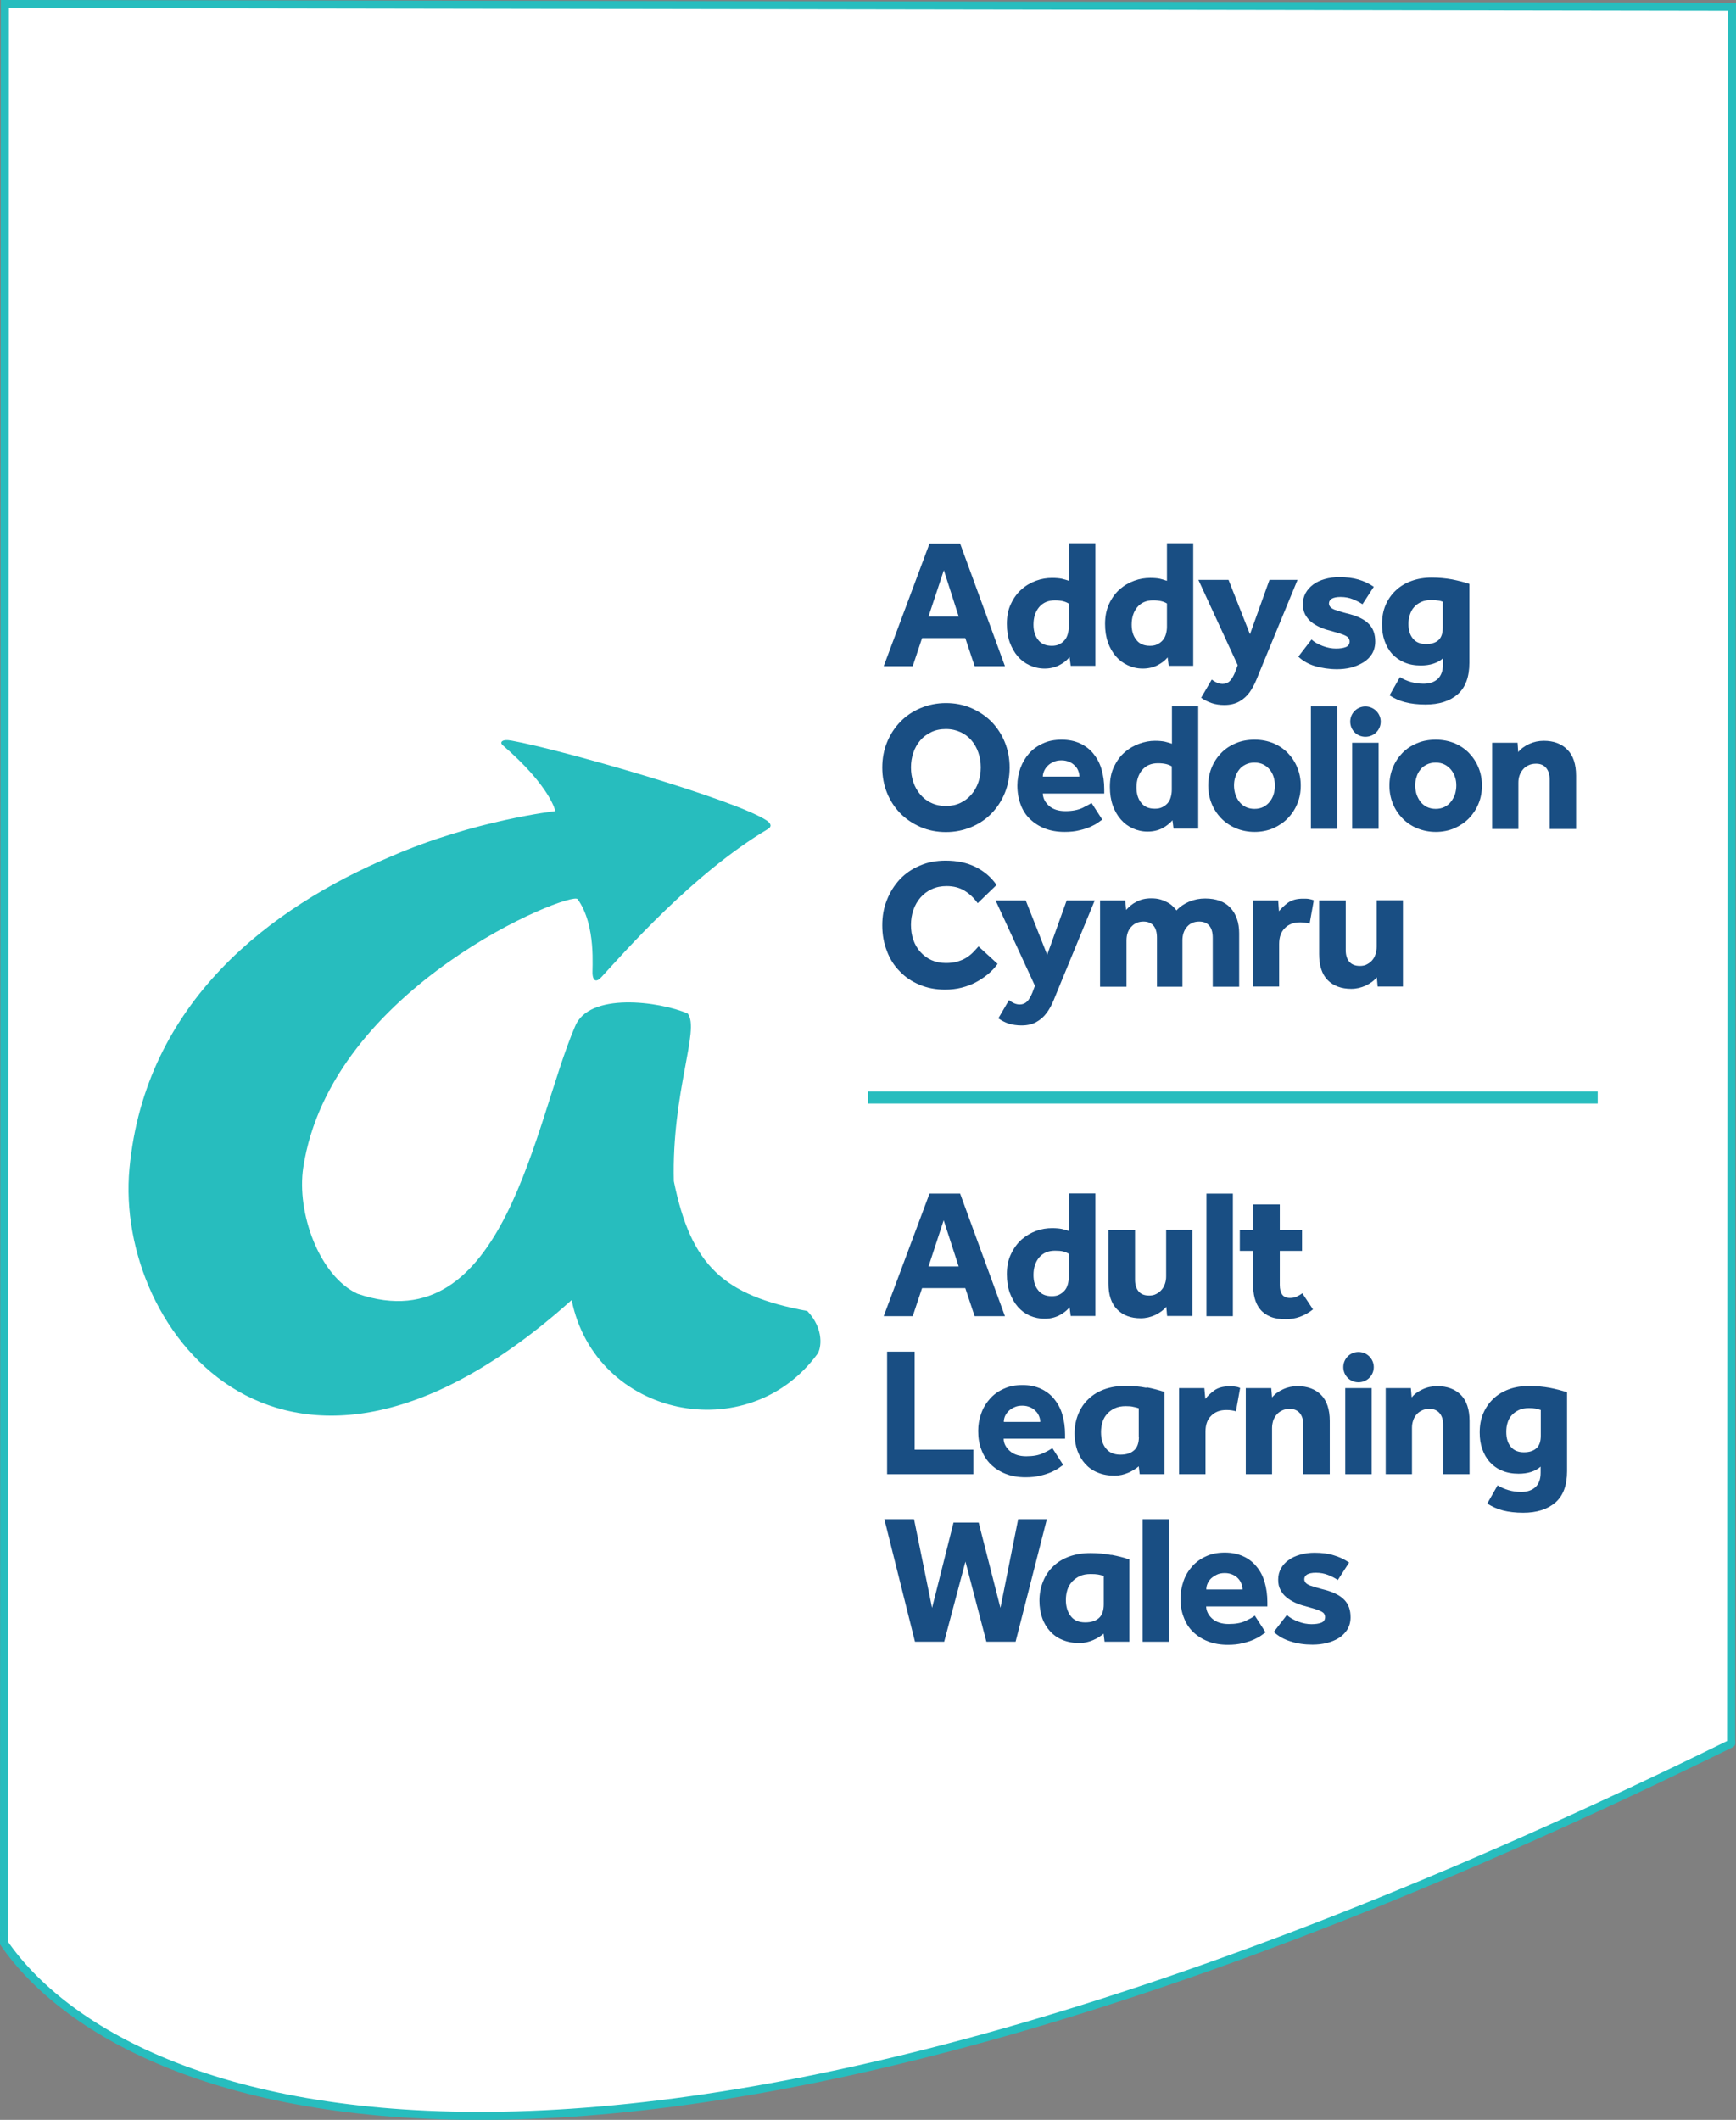
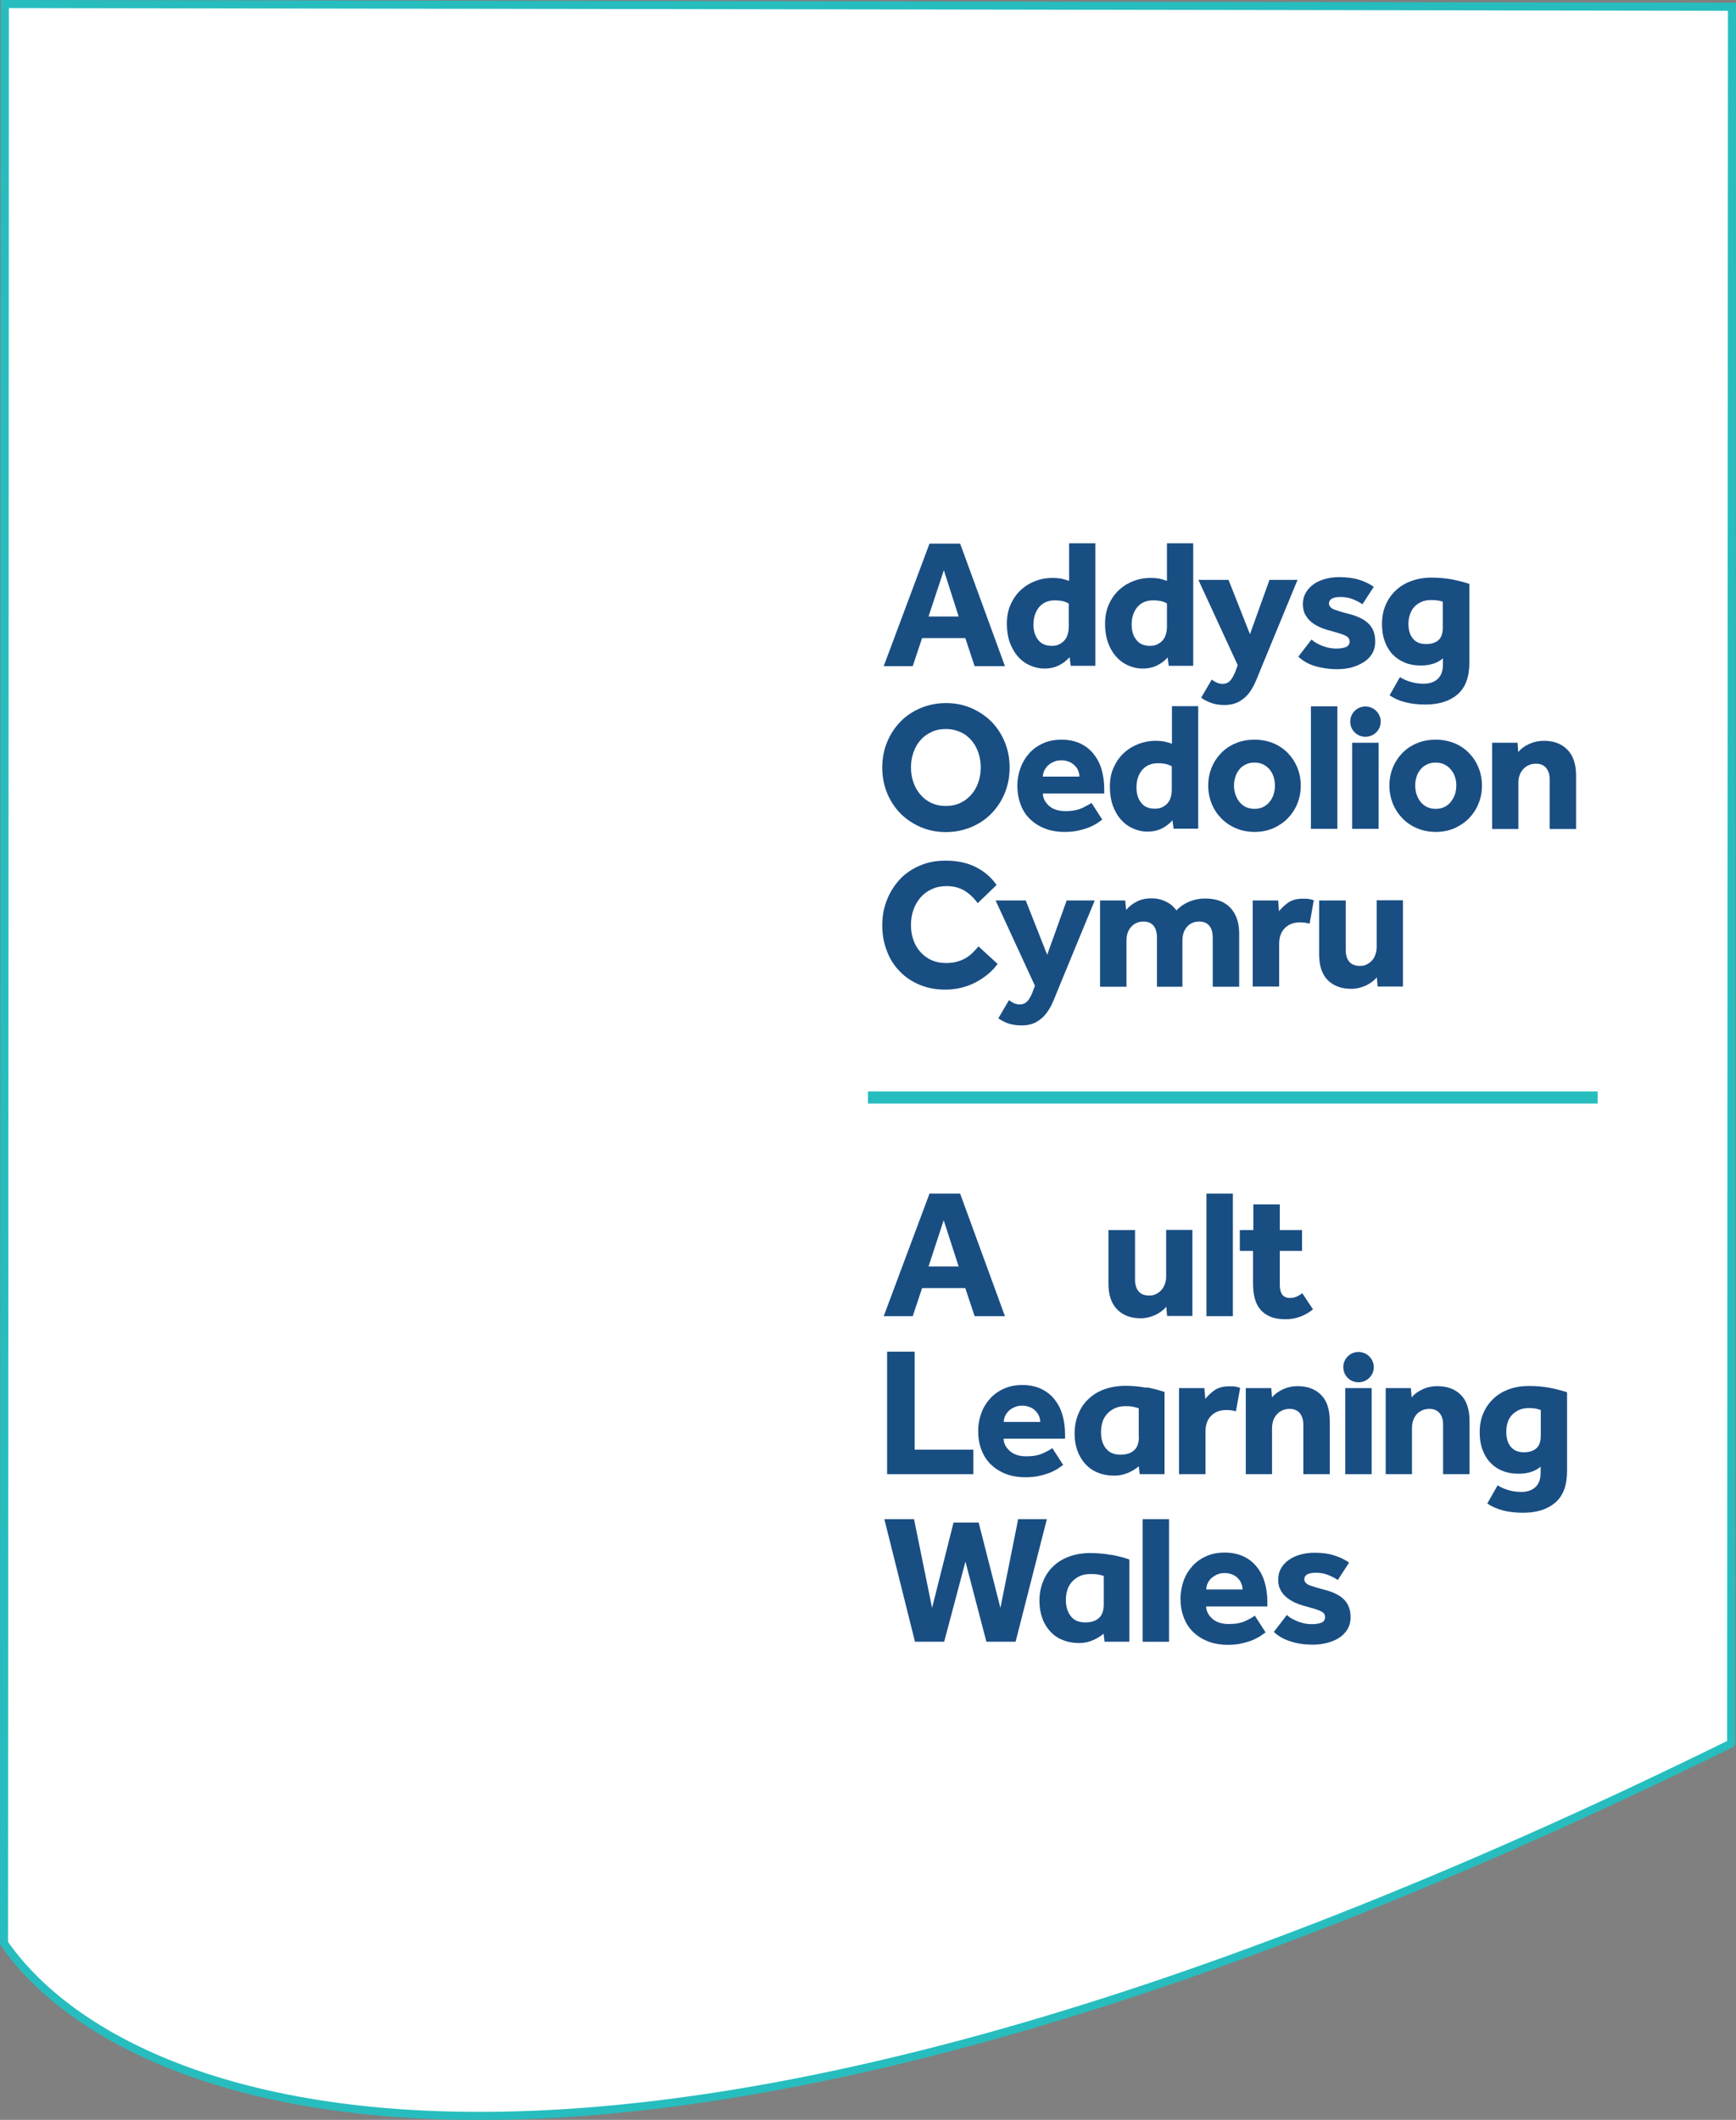
<svg xmlns="http://www.w3.org/2000/svg" id="Layer_1" data-name="Layer 1" viewBox="0 0 107.69 131.46">
  <rect x="0" y="0" width="107.69" height="131.46" fill="#808080" stroke="none" />
  <defs>
    <style> .cls-1 { fill: #194e83; } .cls-2 { fill: #fff; stroke-width: .5px; } .cls-2, .cls-3 { stroke: #27bdbe; stroke-miterlimit: 10; } .cls-3 { fill: none; stroke-width: .75px; } .cls-4 { fill: #27bdbe; fill-rule: evenodd; } </style>
  </defs>
  <path class="cls-2" d="m.25,120.5c7.42,10.75,37.34,21.94,107.14-12.38.03-.02,0-.13,0-.13l.05-107.57L.3.25l-.05,120.24Z" />
  <g>
    <path class="cls-1" d="m58.55,35.36l.92,2.87h-1.87l.95-2.87Zm-.89-1.65l-2.84,7.6h1.8l.58-1.74h2.68l.58,1.74h1.88l-2.78-7.6h-1.9Z" />
    <path class="cls-1" d="m66.33,40.77c-.17.2-.38.36-.64.49-.26.13-.56.2-.89.2s-.63-.07-.92-.2c-.29-.13-.53-.31-.74-.55-.21-.24-.37-.53-.5-.87-.12-.34-.18-.72-.18-1.15,0-.48.08-.9.26-1.26.17-.36.39-.66.66-.89.27-.24.57-.41.9-.53.33-.12.66-.17.98-.17.26,0,.46.02.61.05.14.03.29.08.45.13v-2.33h1.63v7.6h-1.53l-.07-.54Zm-.03-3.34c-.12-.07-.24-.12-.37-.15-.13-.03-.3-.05-.49-.05-.42,0-.74.14-.98.42-.23.28-.35.64-.35,1.08,0,.39.09.7.29.95.19.25.47.37.85.37.18,0,.34-.03.47-.1.13-.07.24-.15.33-.26.09-.11.15-.23.19-.38.04-.15.06-.29.06-.44v-1.46Z" />
    <path class="cls-1" d="m72.43,40.77c-.17.2-.38.36-.64.49-.26.13-.56.2-.9.2s-.63-.07-.92-.2c-.29-.13-.53-.31-.74-.55-.21-.24-.38-.53-.5-.87-.12-.34-.18-.72-.18-1.15,0-.48.09-.9.26-1.26.17-.36.39-.66.66-.89.27-.24.57-.41.9-.53.33-.12.66-.17.98-.17.26,0,.46.02.6.05.14.03.29.08.44.13v-2.33h1.63v7.6h-1.52l-.07-.54Zm-.03-3.34c-.11-.07-.24-.12-.37-.15s-.3-.05-.5-.05c-.42,0-.74.14-.98.42-.23.28-.35.64-.35,1.08,0,.39.09.7.29.95.19.25.47.37.85.37.18,0,.34-.03.47-.1.13-.07.24-.15.33-.26.09-.11.15-.23.19-.38.04-.15.06-.29.06-.44v-1.46Z" />
    <path class="cls-1" d="m75.18,42.15c.09.07.19.13.3.18.11.05.23.08.36.08.17,0,.32-.05.44-.17.12-.11.23-.3.34-.56l.16-.43-2.44-5.29h1.87l1.33,3.37,1.21-3.37h1.74l-2.19,5.31c-.12.3-.24.59-.36.88-.12.29-.26.55-.43.79-.17.23-.38.42-.63.56-.25.14-.56.22-.93.22-.29,0-.55-.04-.79-.12-.23-.08-.45-.19-.65-.33l.66-1.13Z" />
    <path class="cls-1" d="m81.36,39.66c.17.16.4.29.69.4.29.11.56.16.83.16.24,0,.45-.03.6-.09.16-.06.24-.18.24-.35,0-.07-.02-.13-.05-.19-.03-.06-.1-.11-.19-.16-.09-.05-.22-.1-.38-.15-.16-.05-.37-.11-.62-.18-.21-.05-.41-.12-.61-.21-.2-.09-.38-.2-.53-.32-.16-.13-.28-.29-.38-.47-.09-.18-.14-.4-.14-.64s.06-.48.17-.68c.11-.2.27-.38.47-.53.2-.15.44-.26.72-.34.28-.08.58-.12.89-.12.46,0,.86.05,1.2.15s.66.25.95.45l-.7,1.08c-.17-.11-.37-.22-.6-.31-.22-.09-.48-.14-.76-.14-.25,0-.43.04-.55.11-.11.07-.17.17-.17.29,0,.17.12.3.35.39.23.08.55.18.96.28.55.15.94.36,1.19.63.25.27.37.62.37,1.06,0,.3-.07.55-.2.77-.13.21-.31.39-.54.53-.23.14-.48.24-.76.32-.29.07-.58.1-.87.1-.48,0-.93-.07-1.36-.19-.42-.13-.77-.33-1.04-.59l.81-1.05Z" />
    <path class="cls-1" d="m86.84,41.99c.21.13.44.23.68.3.24.07.5.11.79.11.37,0,.66-.1.88-.3.21-.2.32-.49.32-.89v-.38c-.34.29-.8.44-1.37.44-.38,0-.72-.06-1.02-.19-.3-.13-.55-.3-.76-.53-.21-.23-.36-.5-.47-.81-.11-.31-.16-.65-.16-1.03,0-.43.07-.83.22-1.18.15-.35.36-.66.63-.91.27-.26.59-.45.97-.59.38-.14.8-.21,1.26-.21s.86.04,1.26.11c.4.08.76.17,1.08.28v4.89c0,.88-.24,1.53-.73,1.96-.49.42-1.15.63-1.99.63-.48,0-.9-.05-1.25-.14-.36-.09-.68-.23-.98-.43l.66-1.16Zm2.68-4.67c-.11-.04-.21-.07-.32-.08-.11-.02-.25-.03-.42-.03-.24,0-.44.04-.62.12-.17.08-.32.18-.44.32-.12.13-.2.29-.26.47-.06.18-.09.37-.09.56,0,.39.09.7.28.92.18.23.46.34.81.34.33,0,.59-.08.77-.24.18-.16.27-.42.27-.77v-1.61Z" />
    <path class="cls-1" d="m58.68,51.6c-.56,0-1.08-.1-1.57-.31-.48-.21-.9-.49-1.25-.84-.35-.36-.63-.78-.83-1.27-.2-.49-.3-1.02-.3-1.58s.1-1.1.3-1.58c.2-.49.48-.91.83-1.27.35-.36.77-.64,1.25-.84.48-.2,1.01-.31,1.57-.31s1.08.1,1.57.31c.48.21.9.49,1.25.84.35.36.63.78.83,1.27.2.49.3,1.01.3,1.58s-.1,1.09-.3,1.58c-.2.49-.48.91-.83,1.27-.35.36-.77.64-1.25.84-.48.2-1,.31-1.57.31m0-1.62c.33,0,.63-.06.9-.19.27-.13.49-.3.68-.52.19-.22.33-.47.43-.76.1-.29.15-.6.15-.92s-.05-.63-.15-.92c-.1-.29-.24-.54-.43-.76-.19-.22-.41-.39-.68-.51-.26-.12-.56-.19-.9-.19s-.64.06-.91.19-.5.3-.68.51c-.19.22-.33.47-.43.76-.1.29-.15.6-.15.92s.05.63.15.92c.1.29.24.54.43.76.19.22.41.4.68.52.27.13.57.19.91.19" />
    <path class="cls-1" d="m68.39,50.82c-.06.04-.15.1-.27.19-.12.09-.28.17-.47.26-.19.08-.42.16-.69.22-.27.07-.57.1-.91.1-.46,0-.87-.07-1.23-.21-.36-.14-.67-.34-.93-.59-.26-.25-.45-.55-.58-.91-.13-.35-.2-.74-.2-1.17,0-.37.07-.73.19-1.08.13-.35.31-.65.54-.91.23-.26.52-.47.86-.62.34-.16.73-.23,1.16-.23s.81.08,1.14.23c.32.15.6.36.82.63.22.27.4.59.51.97.11.38.17.79.17,1.24v.27h-3.81c.01.29.14.54.38.76.25.22.59.33,1.02.33s.77-.07,1.04-.19c.26-.13.46-.23.58-.32l.67,1.04Zm-1.43-2.66c0-.11-.02-.23-.07-.35-.04-.12-.11-.23-.21-.32-.09-.1-.2-.18-.34-.24-.14-.06-.3-.1-.49-.1s-.36.03-.5.1c-.14.06-.26.14-.36.24-.1.1-.17.21-.22.32-.05.12-.08.23-.08.35h2.26Z" />
    <path class="cls-1" d="m72.73,50.87c-.17.2-.38.36-.64.5-.26.13-.56.2-.9.2s-.63-.07-.92-.2c-.29-.13-.53-.31-.74-.55-.21-.24-.38-.53-.5-.87-.12-.34-.18-.72-.18-1.15,0-.48.08-.9.26-1.26.17-.36.39-.66.66-.89.27-.24.57-.41.9-.53.33-.12.66-.18.97-.18.26,0,.46.02.61.05.14.03.29.08.45.13v-2.33h1.63v7.6h-1.53l-.07-.54Zm-.03-3.34c-.11-.07-.24-.12-.37-.15-.13-.03-.3-.05-.5-.05-.42,0-.74.14-.98.42-.23.28-.35.64-.35,1.08,0,.39.09.7.29.95.19.25.47.37.85.37.18,0,.34-.03.47-.1.13-.06.24-.15.33-.25.09-.11.15-.23.19-.38.04-.15.06-.29.06-.45v-1.46Z" />
    <path class="cls-1" d="m74.95,48.72c0-.4.07-.77.21-1.11.14-.35.34-.65.59-.91.25-.26.55-.46.91-.61.35-.15.74-.22,1.17-.22s.81.08,1.16.22c.35.15.65.35.9.61.25.26.45.56.59.91.14.34.21.71.21,1.11s-.07.77-.21,1.11c-.14.35-.34.65-.59.91-.25.26-.55.46-.9.62-.35.15-.74.23-1.16.23s-.82-.08-1.17-.23c-.35-.15-.66-.36-.91-.62-.25-.26-.45-.56-.59-.91-.14-.35-.21-.72-.21-1.11m2.87,1.44c.21,0,.39-.04.55-.12.16-.08.29-.19.4-.33.11-.14.19-.29.24-.46.05-.17.08-.35.08-.53s-.03-.36-.08-.53c-.05-.17-.13-.32-.24-.46-.11-.13-.24-.24-.4-.32-.16-.08-.34-.12-.55-.12s-.39.04-.55.12c-.16.08-.3.18-.4.32-.1.13-.19.28-.24.46-.06.17-.08.35-.08.53s.03.36.08.53c.06.17.14.33.24.46.11.14.24.25.4.33.16.08.35.12.55.12" />
    <rect class="cls-1" x="81.32" y="43.8" width="1.64" height="7.6" />
    <path class="cls-1" d="m86.19,48.72c0-.4.07-.77.21-1.11.14-.35.34-.65.59-.91.25-.26.55-.46.91-.61.35-.15.74-.22,1.17-.22s.81.08,1.16.22c.35.15.65.35.9.61.25.26.45.56.59.91.14.34.21.71.21,1.11s-.07.77-.21,1.11c-.14.35-.34.65-.59.91-.25.26-.55.46-.9.62-.35.15-.74.23-1.16.23s-.81-.08-1.17-.23c-.36-.15-.66-.36-.91-.62-.25-.26-.45-.56-.59-.91-.14-.35-.21-.72-.21-1.11m2.87,1.44c.21,0,.39-.04.55-.12.16-.08.3-.19.4-.33.11-.14.19-.29.25-.46.05-.17.08-.35.08-.53s-.02-.36-.08-.53c-.05-.17-.14-.32-.25-.46-.11-.13-.24-.24-.4-.32-.16-.08-.34-.12-.55-.12s-.39.04-.55.12c-.16.08-.3.18-.4.32-.11.13-.19.28-.24.46-.06.17-.08.35-.08.53s.03.36.08.53c.06.17.14.33.24.46.11.14.24.25.4.33.17.08.35.12.55.12" />
    <path class="cls-1" d="m92.57,46.06h1.57l.04.58c.17-.21.4-.38.69-.51.29-.13.58-.19.9-.19.61,0,1.1.18,1.46.55.36.36.54.9.54,1.62v3.3h-1.64v-3.08c0-.3-.07-.53-.22-.71-.15-.18-.36-.26-.62-.26-.18,0-.34.03-.48.1-.14.07-.25.15-.34.26-.09.11-.16.23-.21.37-.05.14-.07.29-.07.45v2.87h-1.63v-5.34Z" />
    <path class="cls-1" d="m61.88,59.78c-.16.22-.35.43-.58.62-.23.19-.48.36-.76.51-.28.15-.58.26-.9.34-.32.08-.66.12-1.01.12-.58,0-1.1-.1-1.58-.3-.48-.2-.89-.47-1.23-.83-.35-.35-.62-.77-.8-1.26-.19-.48-.29-1.01-.29-1.59s.09-1.09.29-1.58c.19-.49.46-.91.8-1.28.34-.36.76-.65,1.24-.85.48-.21,1.01-.31,1.6-.31.71,0,1.33.13,1.85.39.53.26.97.63,1.31,1.12l-1.17,1.13c-.23-.32-.5-.58-.81-.77-.31-.19-.68-.29-1.12-.29-.34,0-.65.06-.92.19-.27.12-.51.3-.7.52-.19.22-.34.48-.44.77-.1.29-.15.6-.15.93s.05.65.15.93c.1.29.25.54.44.75.19.21.42.38.68.5.27.12.57.18.9.18.27,0,.51-.03.71-.09.2-.06.38-.13.54-.23.16-.1.3-.21.42-.33.12-.13.24-.25.35-.38l1.17,1.07Z" />
    <path class="cls-1" d="m62.6,62.03c.09.07.19.13.3.18.11.05.23.08.36.08.17,0,.32-.06.44-.17.12-.11.23-.3.34-.56l.16-.43-2.44-5.29h1.87l1.33,3.37,1.21-3.37h1.74l-2.19,5.31c-.12.3-.24.59-.36.88-.12.29-.26.55-.43.78-.17.23-.38.42-.63.56-.24.14-.55.22-.93.22-.29,0-.55-.04-.79-.11-.24-.08-.45-.19-.65-.33l.66-1.13Z" />
    <path class="cls-1" d="m68.23,55.84h1.57l.06.59c.17-.2.38-.38.64-.51.26-.14.56-.21.91-.21.21,0,.4.02.57.07.17.05.31.11.44.18.13.07.24.15.33.24.09.09.17.17.23.26.22-.24.49-.42.8-.55.32-.13.64-.19.98-.19.68,0,1.21.19,1.57.58.36.39.54.92.54,1.58v3.31h-1.64v-3.04c0-.32-.07-.57-.21-.74-.14-.17-.35-.26-.63-.26-.32,0-.57.11-.76.33-.19.22-.28.5-.28.84v2.87h-1.58v-3.04c0-.32-.07-.57-.21-.74-.14-.17-.35-.26-.63-.26-.31,0-.56.11-.76.33-.2.22-.29.5-.29.84v2.87h-1.64v-5.35Z" />
    <path class="cls-1" d="m77.72,55.84h1.57l.05.67c.14-.18.33-.36.56-.53.24-.17.55-.25.93-.25.14,0,.27,0,.37.02.1.02.2.04.3.08l-.26,1.45c-.17-.05-.36-.08-.59-.08-.39,0-.7.11-.94.35-.24.23-.36.56-.36.99v2.64h-1.64v-5.35Z" />
    <path class="cls-1" d="m81.84,55.84h1.64v3.08c0,.3.07.54.22.72.15.17.37.26.66.26.17,0,.32-.03.44-.1.13-.07.24-.15.33-.26.09-.11.16-.23.2-.38.05-.14.07-.29.07-.45v-2.88h1.63v5.35h-1.57l-.05-.57c-.18.21-.4.37-.69.51-.29.13-.58.2-.9.2-.61,0-1.1-.18-1.46-.54-.36-.37-.53-.91-.53-1.62v-3.32Z" />
    <rect class="cls-1" x="83.88" y="46.06" width="1.64" height="5.34" />
    <path class="cls-1" d="m83.76,44.75c0-.52.42-.94.94-.94s.95.42.95.94-.42.94-.95.94-.94-.42-.94-.94" />
  </g>
  <g>
    <path class="cls-1" d="m57.66,74.02h1.9l2.78,7.6h-1.88l-.58-1.74h-2.68l-.58,1.74h-1.8l2.84-7.6Zm1.81,4.52l-.93-2.87-.94,2.87h1.87Z" />
-     <path class="cls-1" d="m66.33,81.09c-.17.2-.38.36-.64.49-.26.13-.56.2-.89.2s-.63-.07-.92-.19c-.29-.13-.53-.31-.74-.55-.21-.24-.37-.53-.5-.87-.12-.34-.18-.72-.18-1.15,0-.48.08-.9.26-1.26.17-.36.39-.66.66-.9.27-.23.57-.41.9-.53.33-.12.66-.17.98-.17.26,0,.46.02.61.05.14.03.29.08.45.13v-2.33h1.63v7.6h-1.53l-.07-.54Zm-.03-3.34c-.12-.07-.24-.12-.37-.15-.13-.03-.3-.04-.49-.04-.42,0-.74.14-.98.42-.23.28-.35.64-.35,1.08,0,.39.09.71.29.95.19.25.47.37.85.37.18,0,.34-.03.47-.1.13-.07.24-.15.33-.26.09-.11.15-.23.19-.38.04-.14.06-.29.06-.45v-1.46Z" />
    <path class="cls-1" d="m68.77,76.28h1.64v3.08c0,.3.07.54.22.72.15.18.37.26.66.26.17,0,.31-.03.44-.1.13-.07.24-.15.33-.26.09-.1.16-.23.21-.38.05-.15.07-.29.07-.45v-2.88h1.63v5.34h-1.57l-.05-.57c-.17.2-.4.37-.69.51-.29.13-.58.2-.9.2-.61,0-1.1-.18-1.46-.55-.36-.36-.54-.9-.54-1.62v-3.32Z" />
    <rect class="cls-1" x="74.84" y="74.02" width="1.64" height="7.6" />
    <path class="cls-1" d="m77.75,77.57h-.84v-1.29h.84v-1.59h1.64v1.59h1.38v1.29h-1.38v2.11c0,.26.05.46.15.6.1.14.27.21.48.21.17,0,.31-.03.43-.09.12-.06.23-.12.34-.2l.66,1c-.52.41-1.08.61-1.69.61-.38,0-.7-.05-.96-.16-.26-.11-.47-.26-.63-.46-.16-.19-.27-.43-.34-.7-.07-.27-.1-.58-.1-.91v-2.02Z" />
    <polygon class="cls-1" points="55.03 83.82 56.74 83.82 56.74 89.9 60.38 89.9 60.38 91.42 55.03 91.42 55.03 83.82" />
    <path class="cls-1" d="m65.96,90.84c-.06.04-.15.1-.27.19-.12.09-.28.17-.47.26-.19.08-.42.16-.69.22-.27.07-.57.1-.91.1-.46,0-.87-.07-1.23-.21-.36-.14-.67-.34-.93-.59-.25-.25-.45-.55-.58-.91-.14-.35-.2-.74-.2-1.17,0-.37.06-.73.19-1.08.12-.35.31-.65.54-.91.23-.26.52-.47.86-.62.34-.16.73-.23,1.16-.23s.81.08,1.14.23c.32.15.6.36.82.63.22.27.4.59.51.97.11.37.17.79.17,1.23v.27h-3.81c0,.29.14.54.38.76.25.22.59.33,1.02.33s.77-.06,1.04-.19c.27-.12.46-.23.58-.32l.67,1.04Zm-1.43-2.66c0-.11-.02-.23-.07-.35-.05-.12-.11-.23-.21-.32-.09-.1-.2-.18-.34-.24-.14-.06-.3-.1-.49-.1s-.36.03-.5.1c-.14.06-.26.14-.36.24-.1.1-.17.21-.22.32-.05.12-.07.23-.07.35h2.26Z" />
    <path class="cls-1" d="m73.14,86.08h1.57l.06.67c.14-.18.33-.36.56-.53.24-.17.55-.25.93-.25.14,0,.27,0,.37.02.1.01.21.04.3.08l-.26,1.45c-.17-.05-.36-.08-.59-.08-.39,0-.7.11-.94.35-.24.23-.36.56-.36.99v2.64h-1.64v-5.34Z" />
    <path class="cls-1" d="m77.29,86.08h1.57l.05.58c.17-.21.4-.38.69-.51.28-.13.58-.19.89-.19.61,0,1.1.18,1.46.54.36.36.54.91.54,1.62v3.3h-1.64v-3.08c0-.3-.08-.53-.22-.71-.15-.17-.35-.26-.62-.26-.18,0-.34.03-.48.1-.14.07-.25.15-.34.26-.09.11-.16.23-.21.37-.04.14-.07.29-.07.45v2.87h-1.63v-5.34Z" />
    <path class="cls-1" d="m85.95,86.08h1.57l.05.58c.17-.21.4-.38.69-.51.28-.13.58-.19.9-.19.61,0,1.1.18,1.46.54.36.36.54.91.54,1.62v3.3h-1.64v-3.08c0-.3-.07-.53-.22-.71-.15-.17-.35-.26-.62-.26-.18,0-.35.03-.48.1-.14.07-.25.15-.34.26-.09.11-.16.23-.2.37-.05.14-.07.29-.07.45v2.87h-1.63v-5.34Z" />
    <polygon class="cls-1" points="54.86 94.21 56.7 94.21 57.82 99.71 59.15 94.42 60.71 94.42 62.06 99.71 63.16 94.21 64.94 94.21 63 101.81 61.19 101.81 59.89 96.84 58.57 101.81 56.76 101.81 54.86 94.21" />
    <rect class="cls-1" x="70.88" y="94.21" width="1.64" height="7.6" />
    <path class="cls-1" d="m78.51,101.23c-.06.04-.15.1-.27.19-.12.09-.28.17-.47.26-.19.08-.42.16-.69.22-.26.07-.57.1-.91.1-.46,0-.87-.07-1.23-.21-.36-.14-.67-.34-.93-.59-.26-.25-.45-.55-.58-.91-.14-.35-.2-.74-.2-1.17,0-.37.07-.73.19-1.08s.31-.65.54-.91c.23-.26.52-.47.86-.62.34-.16.73-.23,1.16-.23s.81.08,1.14.23c.33.15.6.36.82.63.23.27.4.59.51.97.11.38.17.79.17,1.24v.27h-3.8c.01.29.14.54.38.76.25.22.59.33,1.02.33s.77-.06,1.04-.19c.26-.12.46-.23.58-.33l.67,1.04Zm-1.43-2.66c0-.11-.02-.23-.07-.35-.04-.12-.11-.23-.2-.33-.09-.1-.21-.18-.34-.24-.14-.06-.3-.1-.49-.1s-.36.03-.5.1c-.14.07-.26.15-.36.24-.1.1-.17.21-.22.33-.05.12-.07.23-.07.35h2.26Z" />
    <path class="cls-1" d="m79.84,100.16c.17.16.4.29.69.4.29.11.56.16.83.16.24,0,.45-.03.6-.09.16-.06.24-.18.24-.35,0-.07-.02-.13-.05-.19-.03-.06-.1-.11-.19-.16-.09-.05-.22-.1-.38-.15-.16-.05-.37-.11-.62-.18-.21-.05-.41-.12-.61-.21-.2-.09-.38-.2-.54-.33-.16-.13-.28-.28-.38-.47-.1-.18-.14-.39-.14-.64s.06-.48.17-.68c.11-.2.27-.38.47-.52.2-.15.44-.26.72-.34.28-.08.58-.12.89-.12.46,0,.86.05,1.2.16.34.1.66.25.95.45l-.7,1.08c-.17-.11-.37-.22-.6-.31-.23-.09-.48-.14-.76-.14-.25,0-.43.04-.55.11-.11.07-.17.17-.17.29,0,.17.12.3.35.39.24.08.55.18.96.28.55.15.94.36,1.19.63.25.27.37.62.37,1.06,0,.29-.07.55-.2.76-.13.21-.31.39-.53.53s-.48.24-.76.31c-.28.07-.57.1-.87.1-.48,0-.93-.06-1.36-.2-.42-.13-.77-.33-1.04-.59l.81-1.05Z" />
    <rect class="cls-1" x="83.45" y="86.08" width="1.64" height="5.34" />
    <path class="cls-1" d="m83.33,84.78c0-.52.42-.94.94-.94s.95.42.95.94-.42.94-.95.94-.94-.42-.94-.94" />
    <path class="cls-1" d="m92.9,92.11c.21.13.44.23.68.3.24.07.5.11.79.11.37,0,.66-.1.88-.3.21-.2.32-.49.32-.89v-.38c-.34.3-.8.44-1.37.44-.38,0-.72-.06-1.02-.19-.3-.12-.55-.3-.76-.53-.21-.23-.36-.5-.47-.81-.11-.31-.16-.65-.16-1.03,0-.43.07-.83.22-1.18.15-.35.36-.66.63-.91.27-.26.59-.45.97-.59.38-.14.8-.2,1.26-.2s.86.04,1.26.11c.4.08.76.17,1.08.28v4.89c0,.88-.24,1.53-.73,1.95-.49.42-1.15.63-1.99.63-.48,0-.9-.05-1.25-.14-.36-.09-.68-.24-.98-.43l.66-1.16Zm2.68-4.67c-.11-.04-.21-.06-.32-.09-.11-.02-.25-.03-.42-.03-.24,0-.44.04-.62.12-.17.08-.32.19-.44.32-.12.13-.21.29-.26.47-.06.18-.08.37-.08.57,0,.39.09.69.28.92.19.23.46.34.81.34.34,0,.59-.08.78-.25.18-.16.27-.42.27-.77v-1.61Z" />
    <path class="cls-1" d="m68.94,96.43c-.41-.08-.84-.12-1.3-.12s-.91.07-1.3.21c-.39.14-.72.34-.99.6-.28.26-.49.57-.64.94-.15.36-.23.77-.23,1.21,0,.38.06.74.17,1.06.11.32.28.6.49.83.21.23.47.42.78.54.31.13.66.19,1.05.19.59,0,1.14-.28,1.49-.58l.06.5h1.54v-5.1c-.33-.12-.7-.21-1.11-.29m-.48,3.07c0,.38-.1.67-.3.85-.2.18-.48.27-.85.27-.39,0-.69-.12-.89-.38-.2-.25-.31-.59-.31-1.01,0-.22.03-.42.09-.62.06-.19.16-.37.29-.51.13-.14.29-.26.48-.35.19-.09.42-.13.68-.13.19,0,.35.01.46.03.12.02.23.05.35.09v1.77Z" />
    <path class="cls-1" d="m71.11,86.06c-.41-.08-.84-.12-1.29-.12s-.91.07-1.3.21c-.39.14-.72.34-.99.6-.28.26-.49.57-.64.94-.15.36-.23.77-.23,1.21,0,.38.06.73.17,1.05.12.32.28.6.49.83.21.23.47.42.78.54.31.13.66.19,1.05.19.59,0,1.14-.28,1.49-.58l.06.49h1.54v-5.1c-.33-.11-.7-.21-1.11-.29m-.48,3.07c0,.38-.1.67-.3.84-.2.18-.48.27-.85.27-.39,0-.69-.13-.89-.38-.21-.25-.31-.59-.31-1.02,0-.22.03-.42.09-.62.06-.2.16-.37.29-.51.13-.15.29-.26.48-.35.19-.09.42-.13.67-.13.19,0,.35.01.46.04.12.02.23.05.35.09v1.77Z" />
  </g>
-   <path class="cls-4" d="m35.81,55.73c1.22,1.66.9,4.42.95,4.7,0,.03.05.7.55.16,1.35-1.46,5.64-6.4,10.33-9.18.24-.14.21-.34-.1-.54-2.03-1.32-12.75-4.39-15.8-4.94-.64-.12-.74.12-.56.28,2.97,2.56,3.27,4.09,3.27,4.09,0,0-5.04.57-10.17,2.8-7.48,3.16-15.28,9.02-16.25,19.37-.95,10.12,9.78,23.97,27.43,8.15,1.49,7.3,10.95,9.21,15.25,3.34.22-.31.45-1.52-.63-2.66-5.23-.97-7.21-2.83-8.28-8.05-.14-5.54,1.64-9.41.86-10.4-1.74-.75-6.16-1.36-7,.83-2.51,5.82-4.33,19.67-13.48,16.55-2.38-1.1-3.79-5.03-3.37-7.82,1.71-11.24,16.62-17.19,17.02-16.65" />
  <line class="cls-3" x1="53.84" y1="68.06" x2="99.11" y2="68.06" />
</svg>